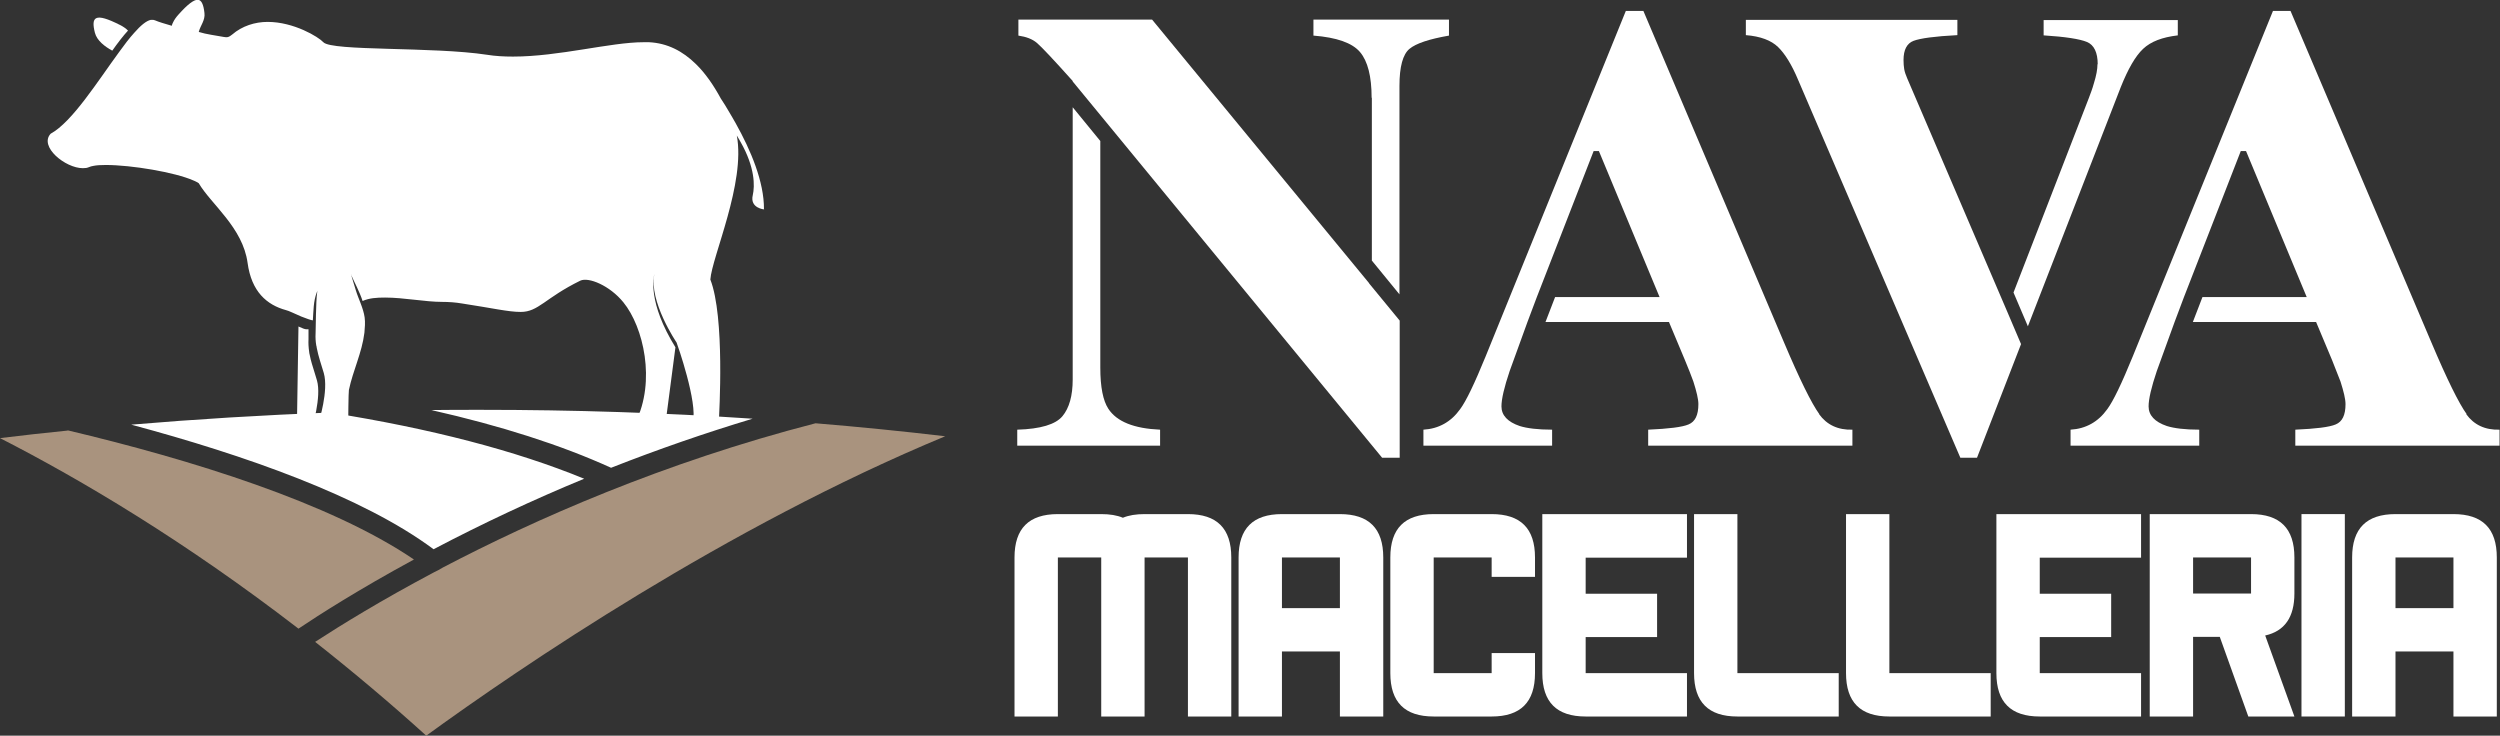
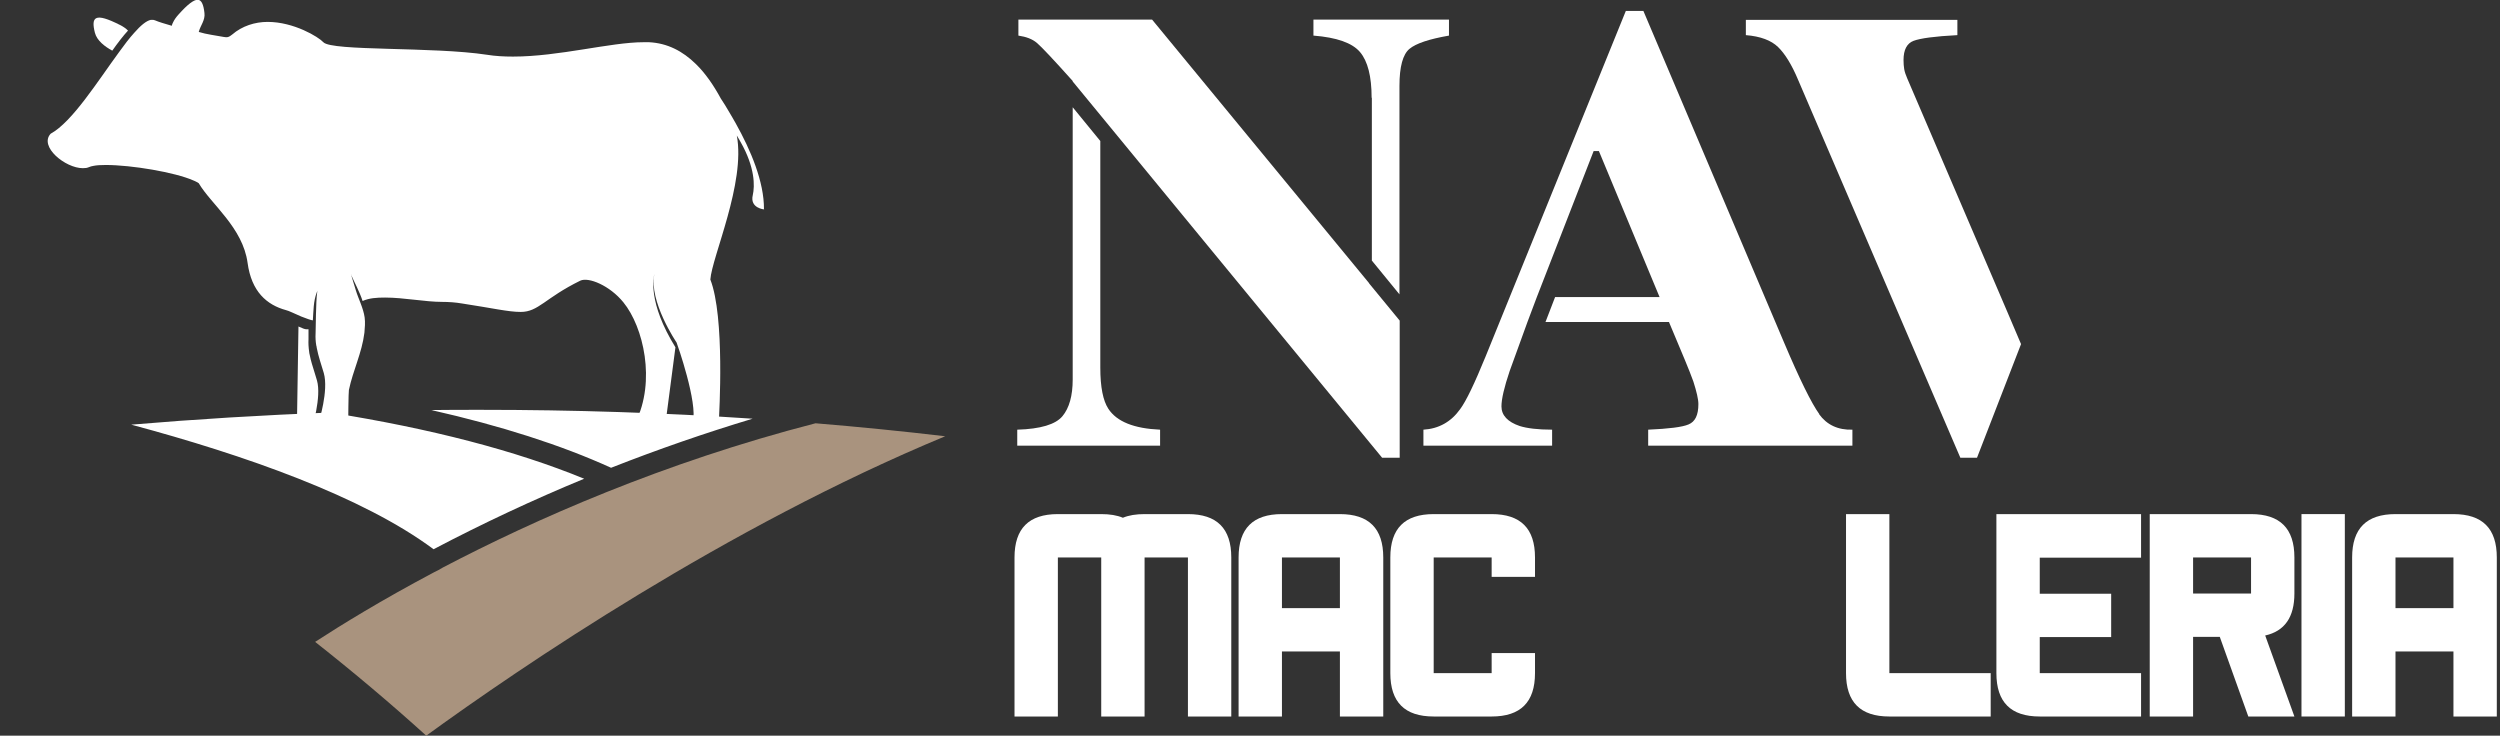
<svg xmlns="http://www.w3.org/2000/svg" id="Livello_2" data-name="Livello 2" viewBox="0 0 109.56 32.24">
  <rect x="0" y="0" width="109.56" height="32.24" fill="#333333" stroke="none" />
  <defs>
    <style>
      .cls-1 {
        fill: #fff;
      }

      .cls-2 {
        fill: #a9937e;
      }
    </style>
  </defs>
  <g id="Livello_1-2" data-name="Livello 1">
    <g>
      <g>
        <g>
          <path class="cls-1" d="m32.99,18.35c-3.87-.26-7.85-.39-11.93-.39-.72,0-1.44,0-2.16.01,3.05.69,5.68,1.53,7.88,2.53,2.06-.81,4.14-1.53,6.2-2.15Zm-7.39,2.63c-3-1.23-6.72-2.2-11.13-2.9-2.97.11-5.88.29-8.72.53,4.96,1.33,10.15,3.15,13.25,5.46,2.15-1.13,4.37-2.17,6.6-3.09Z" />
          <g>
            <path class="cls-1" d="m13.06,14.3c.2.09.3.13.36.13h.1v.03c0,.19,0,.35,0,.4-.01.18,0,.36.03.57,0,.03.01.07.02.11.05.27.14.54.22.8.03.11.07.22.1.33.21.72-.22,2.1-.22,2.1h-.66l.07-4.46Z" />
            <path class="cls-1" d="m33.5,9.18s-.65-.05-.51-.63c.09-.4.1-1.21-.53-2.32-.03-.05-.05-.09-.08-.14-.03-.05-.06-.1-.09-.15.39,2.07-1.09,5.32-1.16,6.31.64,1.64.39,5.87.37,6.25h-1.14c.23-.83-.68-3.42-.71-3.49,0,0-1.23-1.81-.97-3.01-.04.16-.3,1.25.92,3.22l-.43,3.29h-1.32c.9-1.8.35-4.18-.53-5.26-.6-.74-1.53-1.12-1.89-.95-1.55.76-1.83,1.37-2.61,1.37-.55,0-1.25-.17-2.57-.37-.29-.05-.59-.07-.87-.07-.75,0-1.69-.19-2.5-.19-.38,0-.69.02-.99.15-.13-.4-.36-.82-.5-1.14,0-.02,0-.02-.01-.03,0,.01.15.5.21.69.12.4.33.78.39,1.2.03.22.01.45-.01.67-.11.89-.5,1.65-.68,2.51-.02.08-.03,1.4-.03,1.4h-1.29s.44-1.37.22-2.14c-.11-.37-.24-.74-.31-1.11,0-.03-.01-.07-.02-.1-.03-.18-.04-.35-.03-.53.01-.17.01-1.41.07-1.8,0-.04.01-.07.02-.09-.01.03-.03.06-.04.1-.15.39-.14.81-.17,1.22-.05,0-.32-.09-.51-.17-.26-.11-.56-.26-.67-.28-.84-.23-1.51-.81-1.68-2.07-.21-1.55-1.6-2.57-2.14-3.49-.03-.02-.07-.05-.12-.07-.03-.02-.07-.03-.11-.05-.81-.36-2.72-.68-3.84-.68-.22,0-.41.01-.55.04-.07.01-.13.03-.18.05-.04.02-.09.03-.13.04-.05,0-.1.01-.15.01-.77,0-1.93-.95-1.41-1.51.95-.52,2.06-2.3,3-3.58.23-.32.45-.61.66-.84.28-.32.53-.53.73-.57.02,0,.04,0,.06,0,.04,0,.08,0,.12.02.16.07.43.15.74.24,0-.02.01-.05.02-.07,0-.02.02-.04.03-.07.05-.11.13-.23.24-.35.4-.45.67-.65.84-.65s.26.21.3.58c.04.32-.18.55-.25.83.35.11.74.15,1.1.22.06.01.13.02.19,0,.07-.02.12-.07.18-.11.43-.37.99-.55,1.55-.55,1.15,0,2.23.66,2.44.89.37.4,4.81.19,7.17.55.37.06.75.08,1.14.08,2.02,0,4.27-.63,5.73-.63.08,0,.16,0,.23,0,.81.04,1.48.39,2.06.96,0,0,0,0,0,0,.41.4.77.92,1.09,1.51.12.18.24.37.36.58.1.16.19.33.29.5.66,1.18,1.25,2.57,1.24,3.77Z" />
            <path class="cls-1" d="m4.92,2.22c.24-.34.47-.64.69-.88-.09-.09-.2-.17-.36-.25-1.09-.55-1.27-.36-1.09.35.09.34.43.6.76.78Z" />
          </g>
        </g>
        <path class="cls-2" d="m41.42,19.12c-9.6,3.98-18.61,10.12-22.74,13.12-1.58-1.43-3.22-2.81-4.87-4.11,1.14-.74,2.89-1.82,5.21-3.05.13-.06.26-.13.39-.21,4.01-2.1,9.66-4.6,16.33-6.32,1.93.16,3.83.35,5.69.57Z" />
-         <path class="cls-2" d="m2.96,18.87c-1,.1-1.98.21-2.96.33,3.58,1.83,8.12,4.53,13.08,8.35.88-.59,2.61-1.7,5.06-3.03-3.66-2.49-9.78-4.38-15.17-5.66Z" />
      </g>
      <g>
        <g>
          <path class="cls-1" d="m50.16,31.4h-1.9v-6.97h-1.9v6.97h-1.9v-6.97c0-1.27.63-1.9,1.9-1.9h1.9c.37,0,.69.05.95.16.26-.11.58-.16.95-.16h1.9c1.27,0,1.9.63,1.9,1.9v6.97h-1.9v-6.97h-1.9v6.97Z" />
          <path class="cls-1" d="m60.62,31.4h-1.9v-2.85h-2.54v2.85h-1.9v-6.97c0-1.27.63-1.9,1.9-1.9h2.54c1.27,0,1.9.63,1.9,1.9v6.97Zm-1.9-6.97h-2.54v2.22h2.54v-2.22Z" />
-           <path class="cls-1" d="m74.24,29.5v-6.97h1.9v6.97h4.44v1.9h-4.44c-1.27,0-1.9-.63-1.9-1.9Z" />
          <path class="cls-1" d="m80.9,29.5v-6.97h1.9v6.97h4.44v1.9h-4.44c-1.27,0-1.9-.63-1.9-1.9Z" />
-           <path class="cls-1" d="m94.21,22.53h4.44c1.27,0,1.9.63,1.9,1.9v1.58c0,1.04-.43,1.65-1.28,1.84l1.28,3.55h-2.02l-1.25-3.49h-1.17v3.49h-1.9v-8.87Zm1.9,1.9v1.58h2.54v-1.58h-2.54Z" />
+           <path class="cls-1" d="m94.21,22.53h4.44c1.27,0,1.9.63,1.9,1.9v1.58c0,1.04-.43,1.65-1.28,1.84l1.28,3.55h-2.02l-1.25-3.49h-1.17v3.49h-1.9v-8.87m1.9,1.9v1.58h2.54v-1.58h-2.54Z" />
          <path class="cls-1" d="m102.76,22.53v8.87h-1.9v-8.87h1.9Z" />
          <path class="cls-1" d="m109.42,31.4h-1.9v-2.85h-2.54v2.85h-1.9v-6.97c0-1.27.63-1.9,1.9-1.9h2.54c1.27,0,1.9.63,1.9,1.9v6.97Zm-1.9-6.97h-2.54v2.22h2.54v-2.22Z" />
        </g>
        <path class="cls-1" d="m65.37,28.62v.88h-2.54v-5.07h2.54v.85h1.9v-.85c0-1.27-.63-1.9-1.9-1.9h-2.54c-1.27,0-1.9.63-1.9,1.9v5.07c0,1.27.63,1.9,1.9,1.9h2.54c1.27,0,1.9-.63,1.9-1.9v-.88h-1.9Z" />
-         <path class="cls-1" d="m73.93,22.53h-6.34v6.97c0,1.27.63,1.9,1.9,1.9h4.44v-1.9h-4.44v-1.58h3.13v-1.9h-3.13v-1.58h4.44v-1.9Z" />
        <path class="cls-1" d="m93.83,22.53h-6.34v6.97c0,1.27.63,1.9,1.9,1.9h4.44v-1.9h-4.44v-1.58h3.13v-1.9h-3.13v-1.58h4.44v-1.9Z" />
      </g>
      <g>
        <path class="cls-1" d="m60,12.41h0L50.49.86h-5.86v.7c.34.05.61.15.81.32.2.17.72.72,1.57,1.67v.02l5.64,6.86h0s7.92,9.63,7.92,9.63h.77v-6.01l-1.34-1.63Z" />
        <path class="cls-1" d="m60.12,4.29v7.13l1.21,1.48V3.76c0-.84.15-1.38.44-1.62.29-.24.87-.43,1.73-.58v-.7h-5.94v.7c1.02.08,1.7.32,2.04.72.34.4.51,1.07.51,2Z" />
-         <path class="cls-1" d="m91.92,2.81c0,.22-.05.5-.16.85-.06.22-.14.43-.22.64l-3.3,8.52.63,1.48,4.07-10.48c.32-.8.64-1.36.98-1.68.34-.32.84-.51,1.52-.59v-.67h-5.88v.67c.95.06,1.59.16,1.9.29.31.13.47.46.47.98Z" />
        <path class="cls-1" d="m48.57,17.91c-.23-.35-.35-.95-.35-1.8V6.18l-1.21-1.48v11.93c0,.71-.15,1.25-.45,1.61-.3.36-.96.56-1.98.59v.7h6.26v-.7c-1.14-.05-1.9-.35-2.27-.92Z" />
        <path class="cls-1" d="m79.73,18.15c-.34-.47-.86-1.52-1.55-3.15L72.02.48h-.77l-6.14,15.13c-.49,1.2-.86,1.97-1.12,2.32-.4.56-.94.86-1.61.9v.7h5.64v-.7c-.63,0-1.1-.06-1.42-.16-.53-.18-.8-.47-.8-.86,0-.32.12-.84.36-1.55.12-.33.38-1.05.78-2.15h0l.41-1.09h0l2.49-6.4h.23l2.66,6.4h-4.58l-.42,1.09h5.41l.7,1.67c.15.37.28.68.37.94.14.44.22.77.22.99,0,.48-.14.77-.43.89-.28.12-.87.19-1.77.23v.7h8.95v-.7c-.63.02-1.12-.21-1.46-.68Z" />
-         <path class="cls-1" d="m108.1,18.15c-.34-.47-.86-1.52-1.55-3.15L100.38.48h-.77l-6.14,15.13c-.49,1.2-.86,1.97-1.12,2.32-.4.56-.94.86-1.61.9v.7h5.64v-.7c-.63,0-1.1-.06-1.42-.16-.53-.18-.8-.47-.8-.86,0-.32.12-.84.36-1.55.12-.33.38-1.05.78-2.15h0l.41-1.09h0l2.49-6.4h.23l2.66,6.4h-4.57l-.42,1.09h5.4l.7,1.67c.15.37.27.68.37.94.14.44.22.77.22.99,0,.48-.14.77-.43.89-.28.12-.87.19-1.77.23v.7h8.95v-.7c-.63.02-1.12-.21-1.46-.68Z" />
        <path class="cls-1" d="m87.94,13.6h0s-4.36-10.17-4.36-10.17c-.06-.14-.11-.28-.13-.4-.02-.12-.03-.25-.03-.4,0-.45.15-.73.44-.84.29-.11.93-.2,1.92-.25v-.67h-9.27v.67c.64.05,1.11.23,1.41.52.3.29.6.77.88,1.44l7.11,16.56h.73l1.93-4.98-.63-1.48Z" />
      </g>
    </g>
  </g>
</svg>